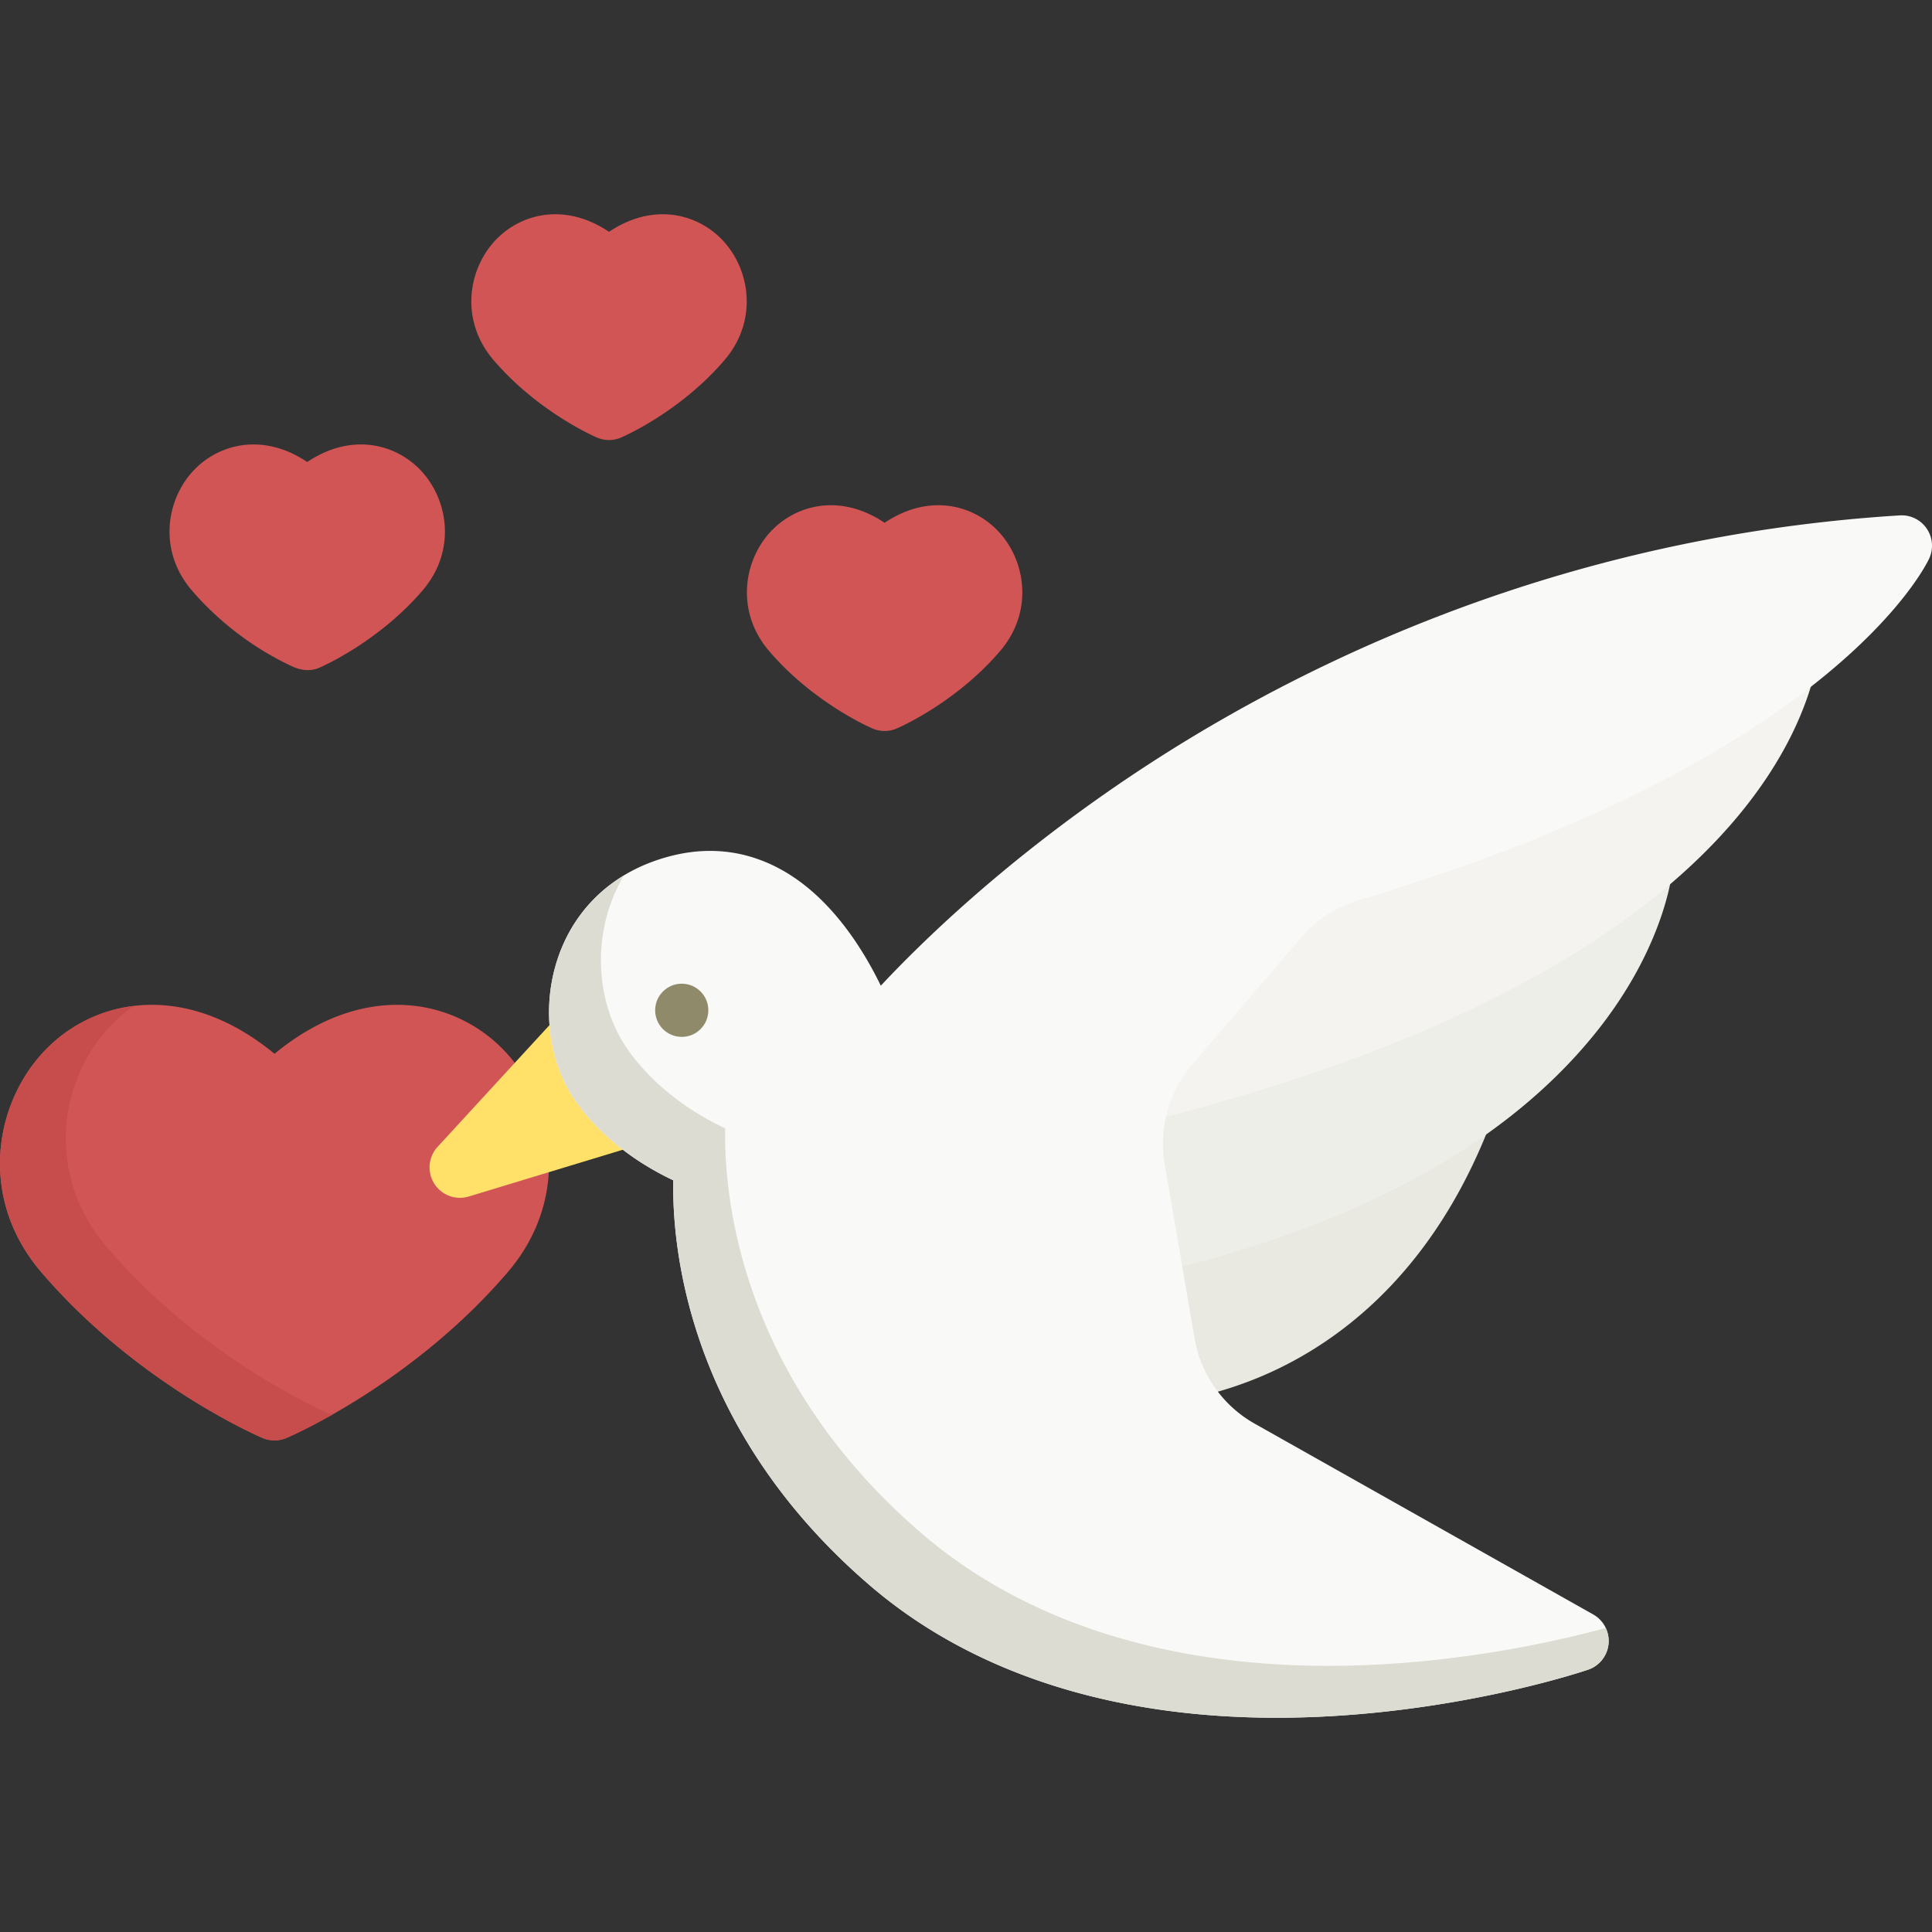
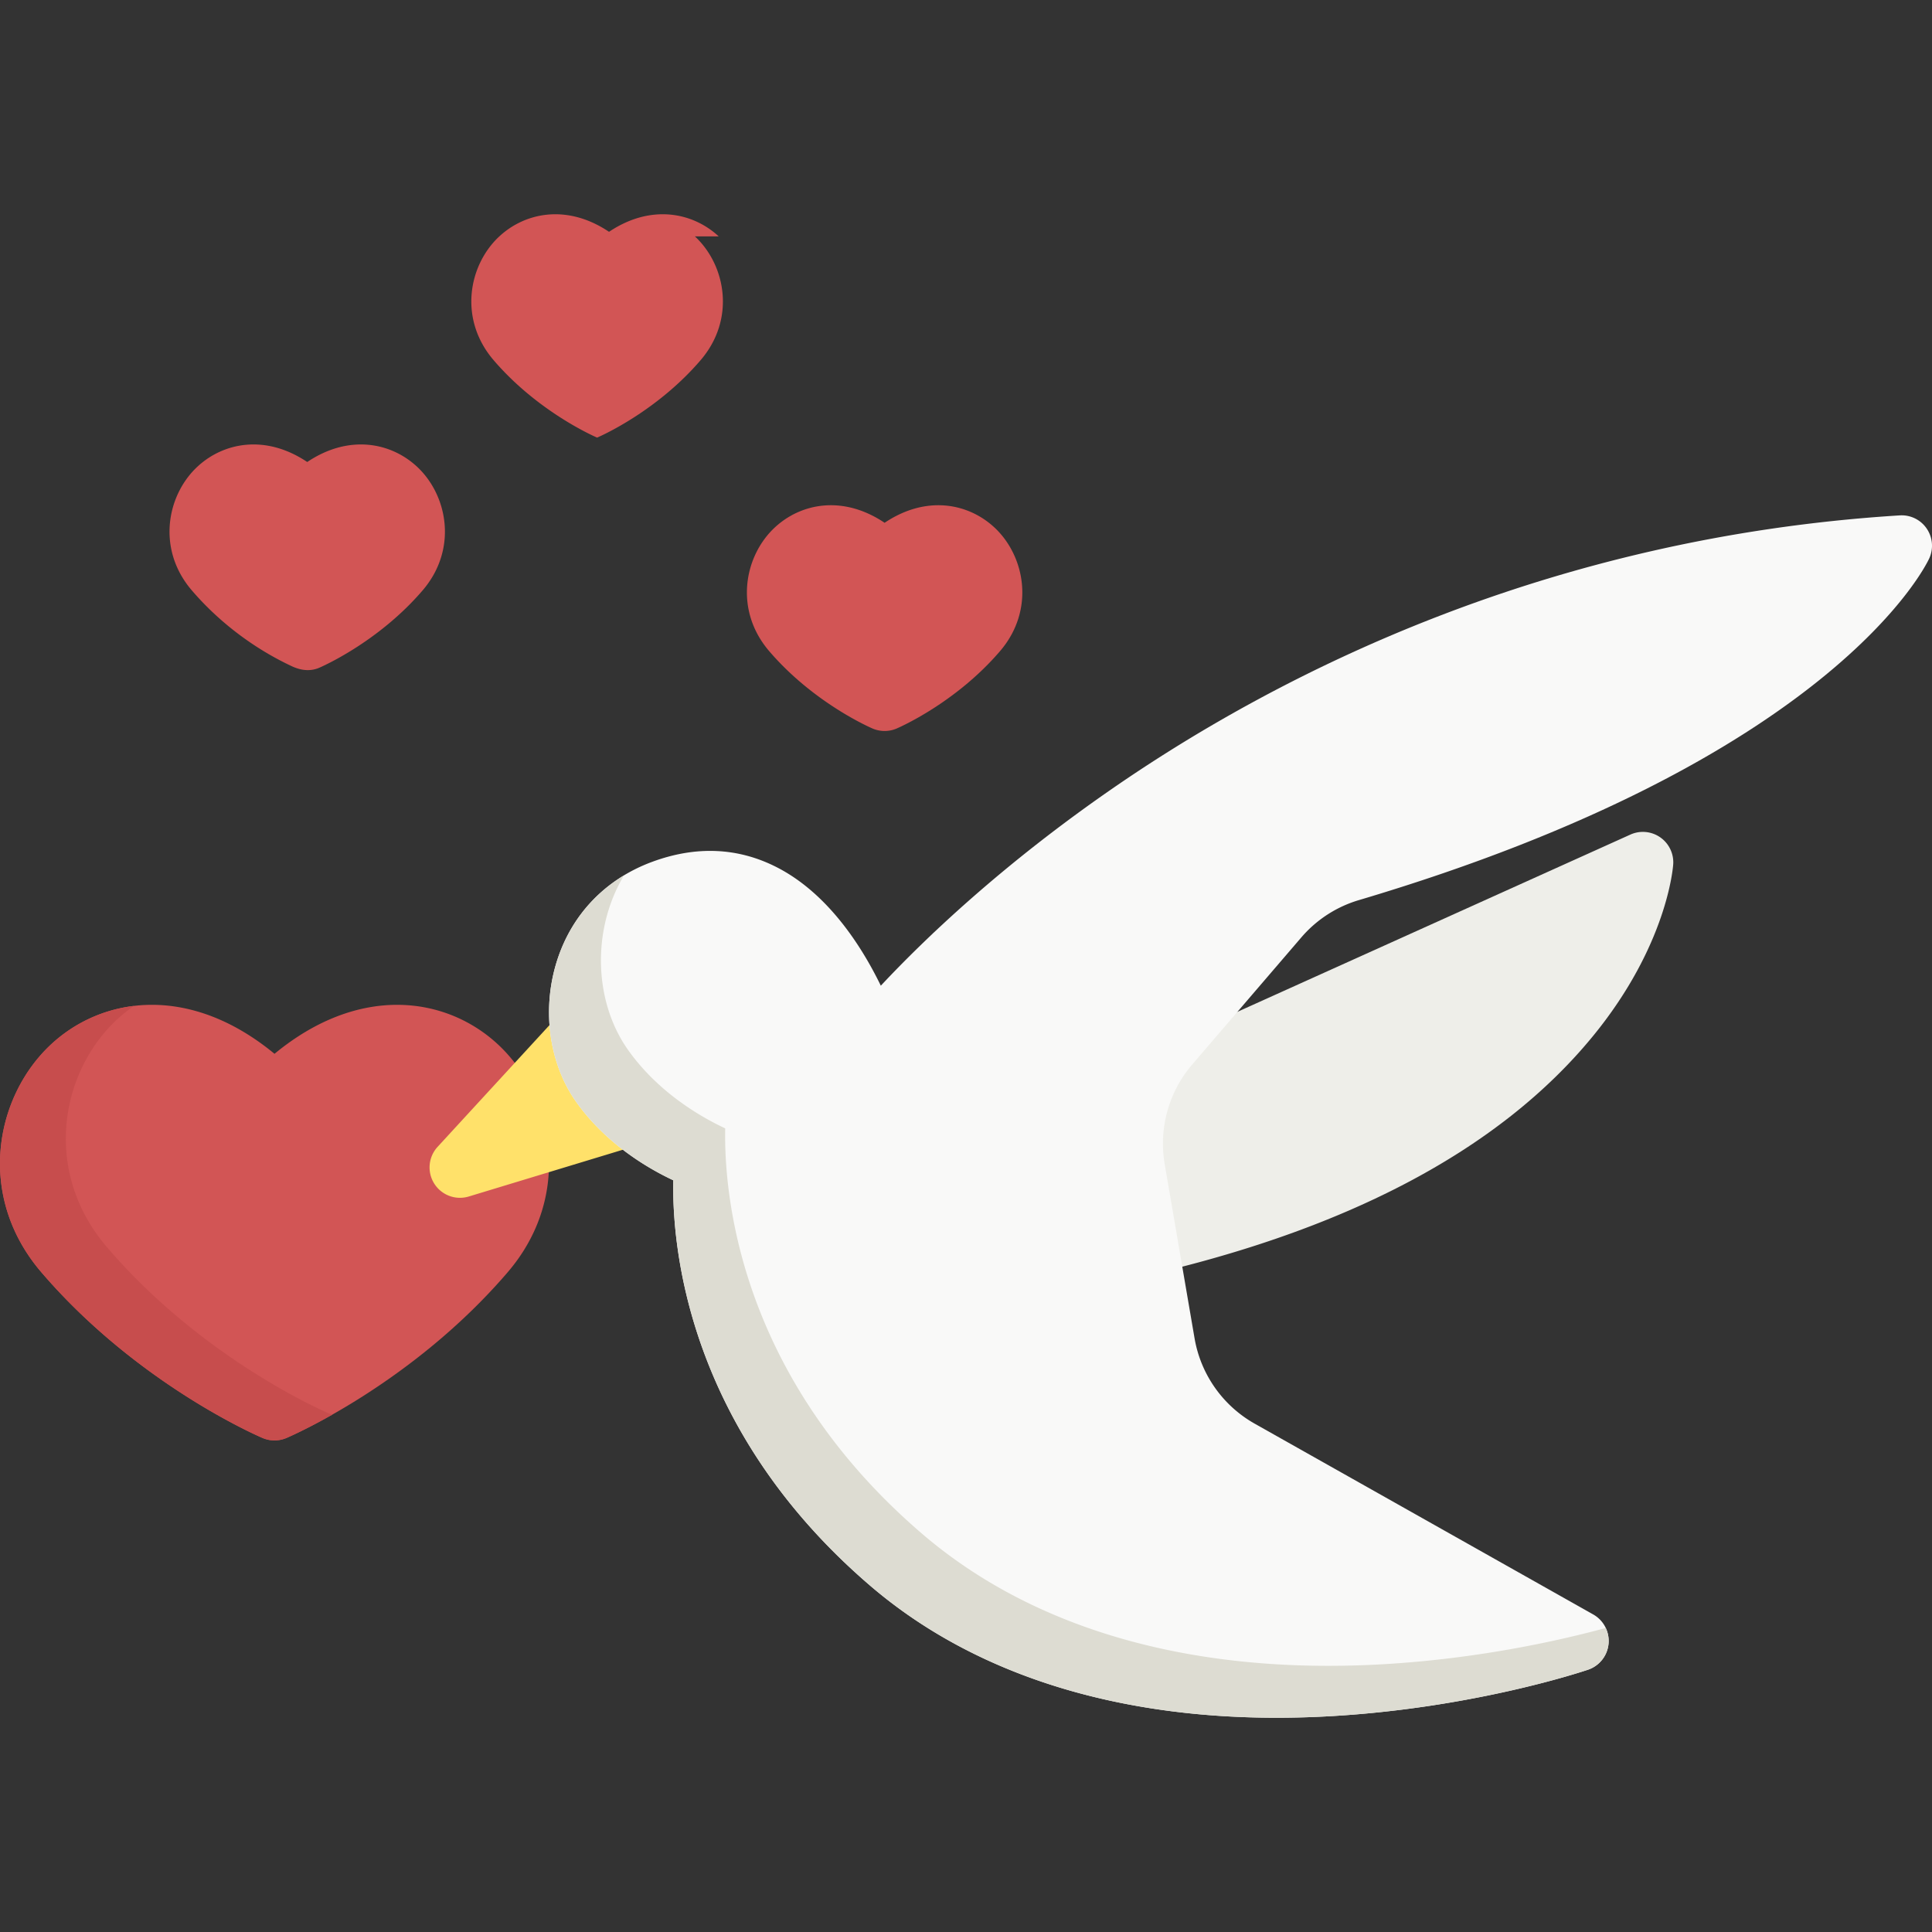
<svg xmlns="http://www.w3.org/2000/svg" version="1.1" width="512" height="512" x="0" y="0" viewBox="0 0 512 512" style="enable-background:new 0 0 512 512" xml:space="preserve" class="">
  <rect x="0" y="0" width="512" height="512" fill="#333333" stroke="none" />
  <g>
    <path d="M131.912 276.73c-13.616-12.609-36.601-16.068-59.164 2.541-22.564-18.61-45.548-15.153-59.164-2.541-14.915 13.812-19.978 40.19-2.632 60.425 25.281 29.494 57.288 43.352 58.638 43.929a8.11 8.11 0 0 0 6.316 0c1.35-.576 33.358-14.435 58.639-43.929 17.343-20.235 12.282-46.613-2.633-60.425z" style="" fill="#d25555" data-original="#eb92a1" class="" />
    <path d="M87.038 374.509c-1.35-.576-33.357-14.435-58.638-43.929-17.345-20.236-12.283-46.614 2.632-60.425a39.336 39.336 0 0 1 4.484-3.575 39.041 39.041 0 0 0-21.933 10.149c-14.915 13.812-19.978 40.19-2.632 60.425 25.281 29.494 57.288 43.352 58.638 43.929a8.11 8.11 0 0 0 6.316 0c.499-.213 5.203-2.25 12.201-6.218a7.962 7.962 0 0 1-1.068-.356z" style="" fill="#c74d4d" data-original="#e57789" class="" />
-     <path d="M190.467 62.644c-6.889-6.381-18.002-8.636-29.069-1.212-11.066-7.423-22.18-5.167-29.068 1.212-8.121 7.521-10.909 21.847-1.517 32.805 11.789 13.754 26.795 20.25 27.428 20.521a8.112 8.112 0 0 0 6.315 0c.633-.27 15.639-6.767 27.428-20.521 9.392-10.958 6.604-25.284-1.517-32.805zM110.485 123.648c-6.889-6.378-18.001-8.636-29.068-1.211-11.067-7.425-22.18-5.168-29.069 1.211-8.121 7.521-10.909 21.848-1.517 32.806 7.197 8.396 16.478 15.421 26.512 20.106 2.31 1.079 4.803 1.449 7.232.414.633-.271 15.639-6.767 27.428-20.52 9.391-10.958 6.604-25.286-1.518-32.806zM263.5 139.755c-6.889-6.378-18.002-8.636-29.068-1.211-11.067-7.426-22.179-5.169-29.069 1.211-8.121 7.521-10.909 21.848-1.517 32.806 11.789 13.753 26.795 20.25 27.428 20.52a8.112 8.112 0 0 0 6.315 0c.633-.271 15.639-6.767 27.428-20.52 9.393-10.958 6.605-25.286-1.517-32.806z" style="" fill="#d25555" data-original="#eb92a1" class="" />
+     <path d="M190.467 62.644c-6.889-6.381-18.002-8.636-29.069-1.212-11.066-7.423-22.18-5.167-29.068 1.212-8.121 7.521-10.909 21.847-1.517 32.805 11.789 13.754 26.795 20.25 27.428 20.521c.633-.27 15.639-6.767 27.428-20.521 9.392-10.958 6.604-25.284-1.517-32.805zM110.485 123.648c-6.889-6.378-18.001-8.636-29.068-1.211-11.067-7.425-22.18-5.168-29.069 1.211-8.121 7.521-10.909 21.848-1.517 32.806 7.197 8.396 16.478 15.421 26.512 20.106 2.31 1.079 4.803 1.449 7.232.414.633-.271 15.639-6.767 27.428-20.52 9.391-10.958 6.604-25.286-1.518-32.806zM263.5 139.755c-6.889-6.378-18.002-8.636-29.068-1.211-11.067-7.426-22.179-5.169-29.069 1.211-8.121 7.521-10.909 21.848-1.517 32.806 11.789 13.753 26.795 20.25 27.428 20.52a8.112 8.112 0 0 0 6.315 0c.633-.271 15.639-6.767 27.428-20.52 9.393-10.958 6.605-25.286-1.517-32.806z" style="" fill="#d25555" data-original="#eb92a1" class="" />
    <path d="m182.331 287.404-19.596-21.427a8.052 8.052 0 0 0-5.933-2.619h-.01a8.054 8.054 0 0 0-5.929 2.603l-34.897 37.967a8.054 8.054 0 0 0 8.269 13.157l54.492-16.54a8.054 8.054 0 0 0 3.604-13.141z" style="" fill="#ffe16a" data-original="#ffe16a" />
-     <path d="M393.811 286.995a8.047 8.047 0 0 0-8.689-1.608l-91.839 38.585a8.053 8.053 0 0 0-4.9 6.683l-3.057 33.064a8.053 8.053 0 0 0 7.277 8.76c.204.019 1.663.145 4.112.145 6.623 0 20.485-.92 36.325-7.367 19.864-8.084 46.875-26.73 62.754-69.651a8.05 8.05 0 0 0-1.983-8.611z" style="" fill="#e9e8e1" data-original="#e9e8e1" />
    <path d="M439.971 221.898a8.053 8.053 0 0 0-7.901-.725l-137.145 61.859a8.055 8.055 0 0 0-4.734 6.983l-1.832 41.023a8.055 8.055 0 0 0 9.738 8.233c57.447-12.336 99.279-34.215 124.33-65.033 19.379-23.838 20.936-44.332 20.992-45.194a8.066 8.066 0 0 0-3.448-7.146z" style="" fill="#eeeee9" data-original="#eeeee9" />
-     <path d="M482.602 165.016a8.051 8.051 0 0 0-11.162-6.997l-122.453 51.448a8.05 8.05 0 0 0-3.375 2.663l-53.873 73.482a8.055 8.055 0 0 0 8.405 12.585c184.981-45.172 182.647-129.608 182.458-133.181z" style="" fill="#f4f3f0" data-original="#f4f3f0" class="" />
    <path d="M510.599 140.083a8.025 8.025 0 0 0-7.151-3.498c-93.556 5.818-164.299 42.024-207.169 71.372-30.876 21.136-51.903 41.547-62.853 53.263-5.095-10.487-14.135-24.684-27.932-31.572-10.12-5.052-21.05-5.493-32.487-1.318-12.519 4.572-21.567 14.003-25.479 26.554-3.983 12.783-2.011 26.999 5.146 37.1 7.895 11.144 19.002 17.639 25.754 20.803-.336 17.092 3.461 65.611 52.124 107.387 26.85 23.05 63.876 35.045 107.748 35.045 4.96 0 10.008-.153 15.138-.462 37.626-2.258 66.221-11.865 67.42-12.271a8.056 8.056 0 0 0 1.36-14.642l-89.711-50.558a32.217 32.217 0 0 1-15.935-22.618l-7.916-46.152a32.214 32.214 0 0 1 7.307-26.428l28.893-33.655a32.124 32.124 0 0 1 15.216-9.879c125.08-37.131 150.145-88.312 151.179-90.535a8.062 8.062 0 0 0-.652-7.936z" style="" fill="#f9f9f8" data-original="#f9f9f8" class="" />
    <path d="m247.569 247.051-.402.38.016.031.386-.411z" style="" fill="#f4f3f0" data-original="#f4f3f0" class="" />
    <path d="M367.195 441a251.84 251.84 0 0 1-15.138.462c-43.872 0-80.897-11.994-107.748-35.045-48.663-41.776-52.461-90.294-52.124-107.387-6.751-3.164-17.858-9.659-25.754-20.803-7.158-10.101-9.13-24.317-5.146-37.1a42.109 42.109 0 0 1 4.077-9.13c-8.555 5.167-14.773 13.066-17.834 22.888-3.983 12.783-2.011 26.999 5.146 37.1 7.895 11.144 19.002 17.639 25.754 20.803-.336 17.092 3.461 65.611 52.124 107.387 26.85 23.05 63.876 35.045 107.748 35.045 4.96 0 10.008-.153 15.138-.462 37.626-2.258 66.221-11.865 67.42-12.271a8.056 8.056 0 0 0 5.425-6.88 8.032 8.032 0 0 0-.75-4.173c-11.486 3.129-32.831 8.034-58.338 9.566z" style="" fill="#dddcd2" data-original="#dddcd2" class="" />
-     <circle cx="180.67" cy="267.737" r="7.047" style="" fill="#8f8b6a" data-original="#8f8b6a" class="" />
  </g>
</svg>